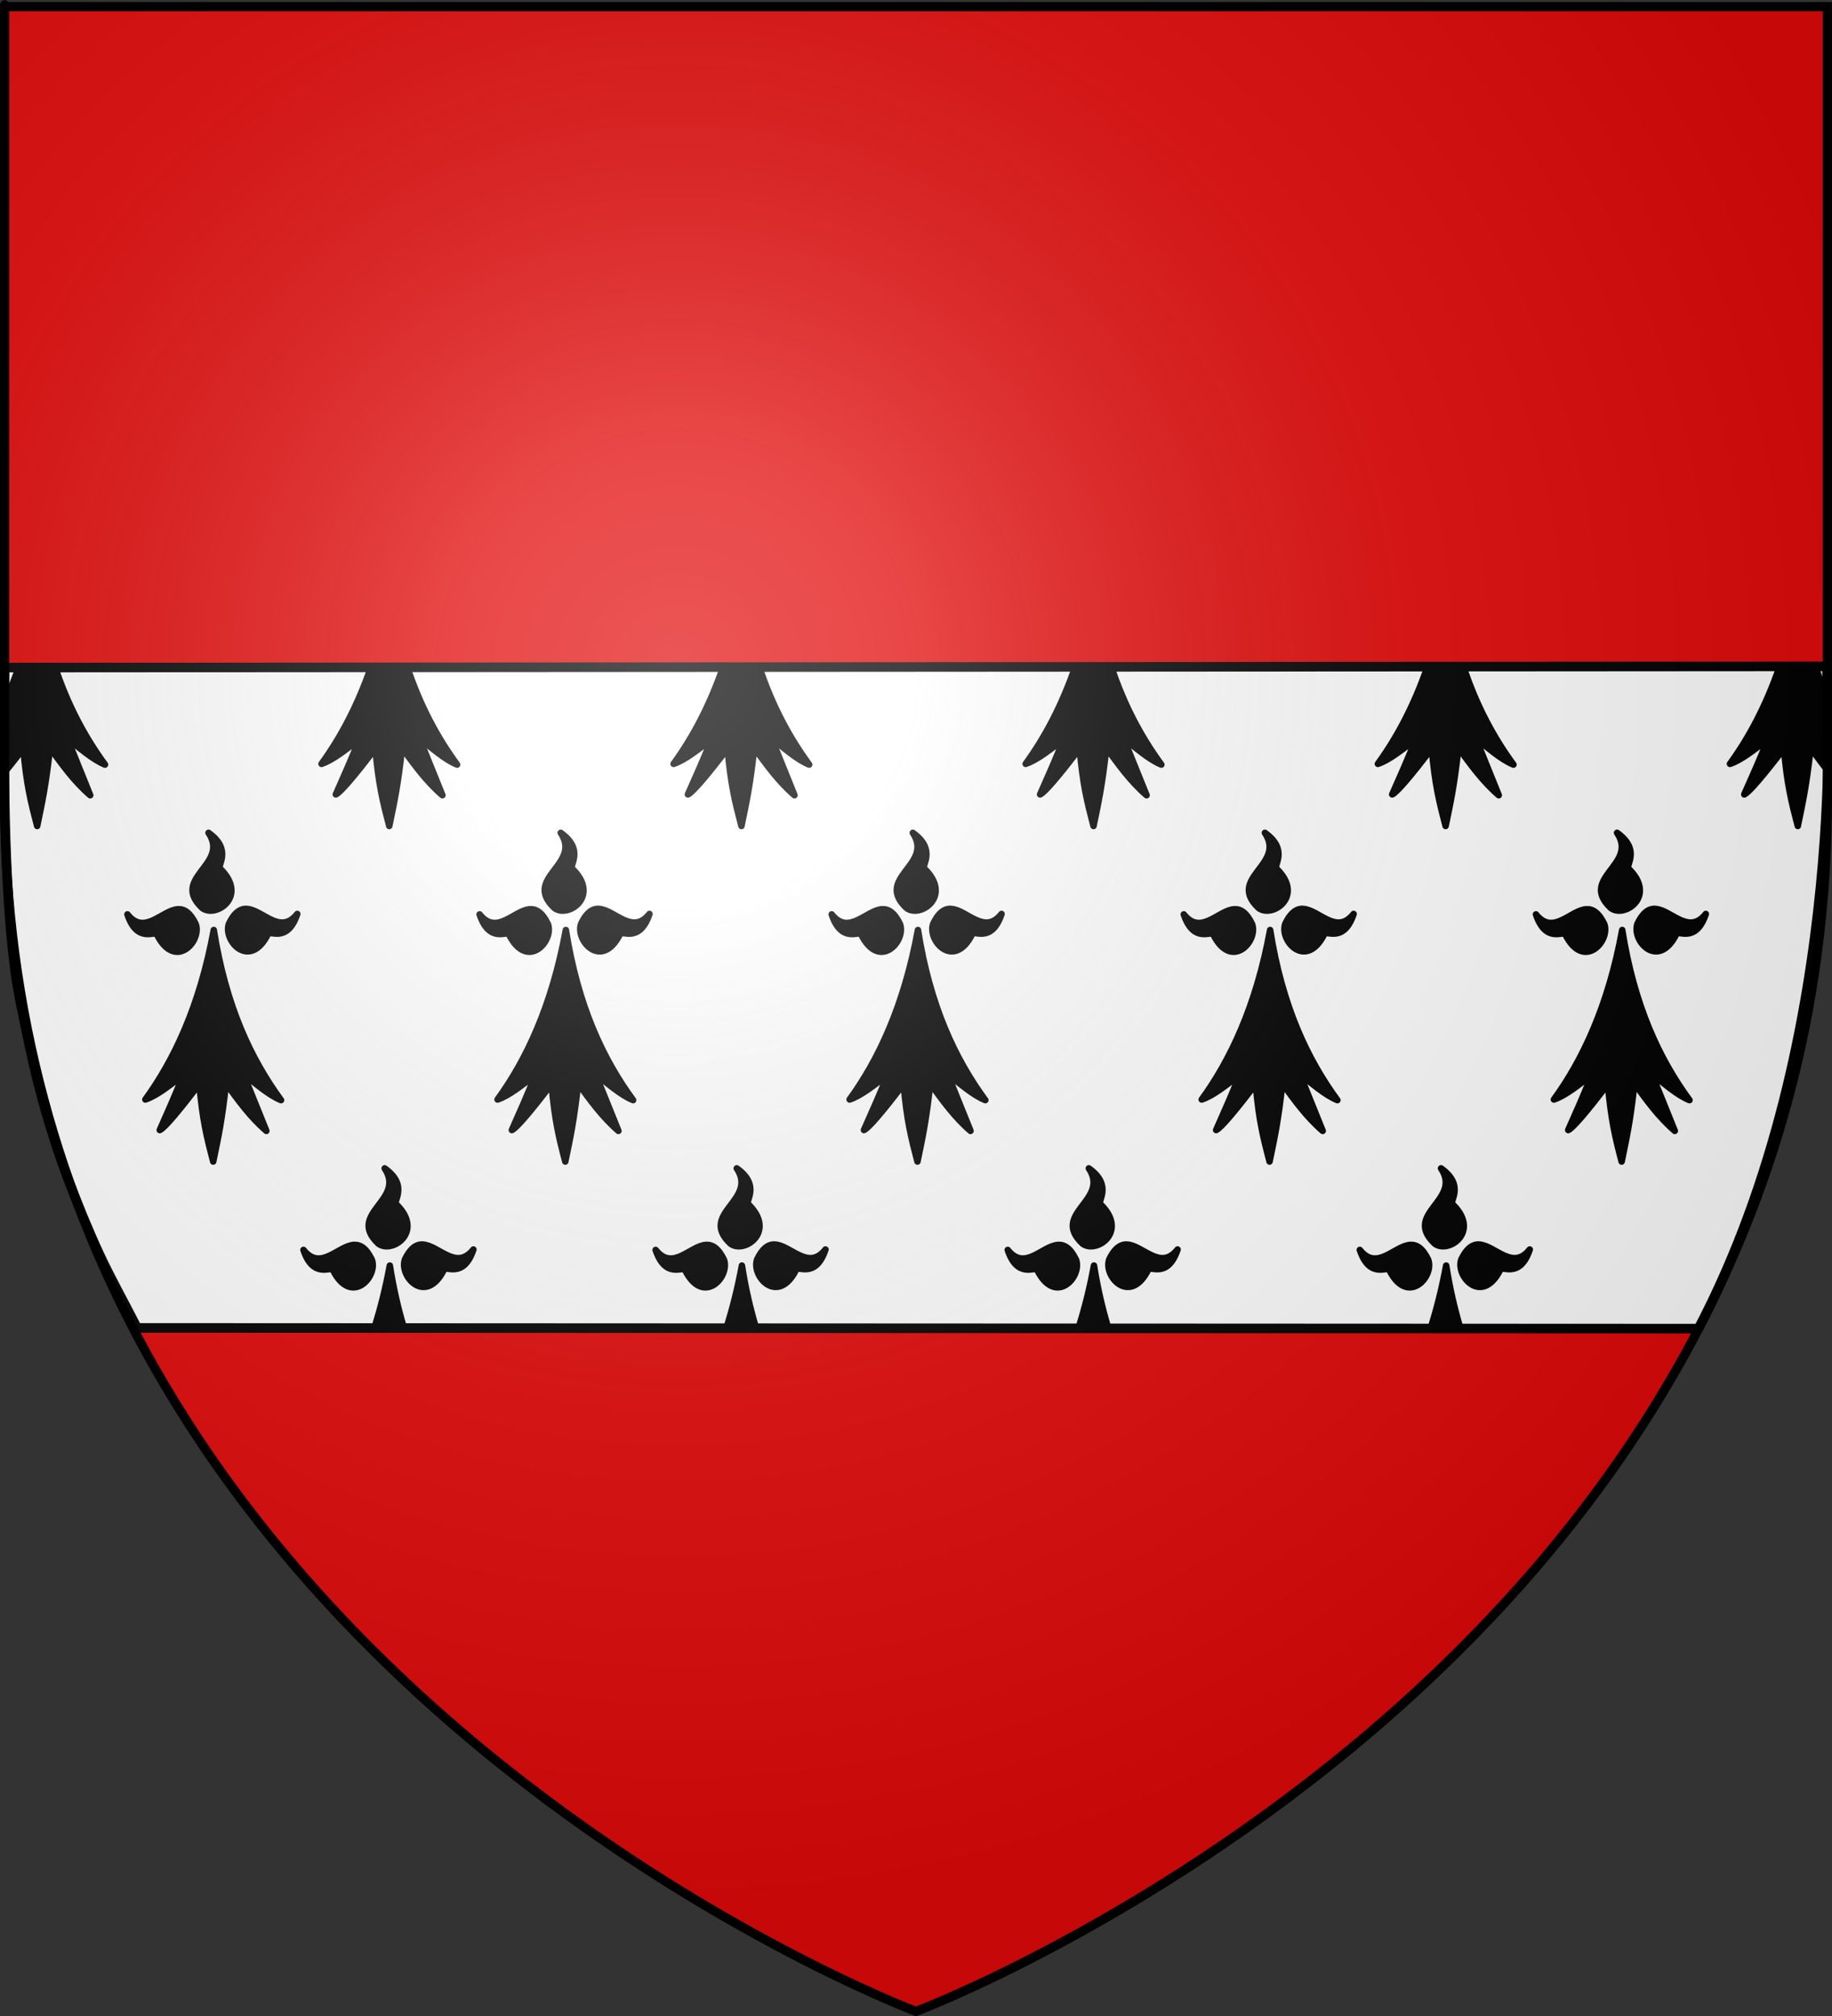
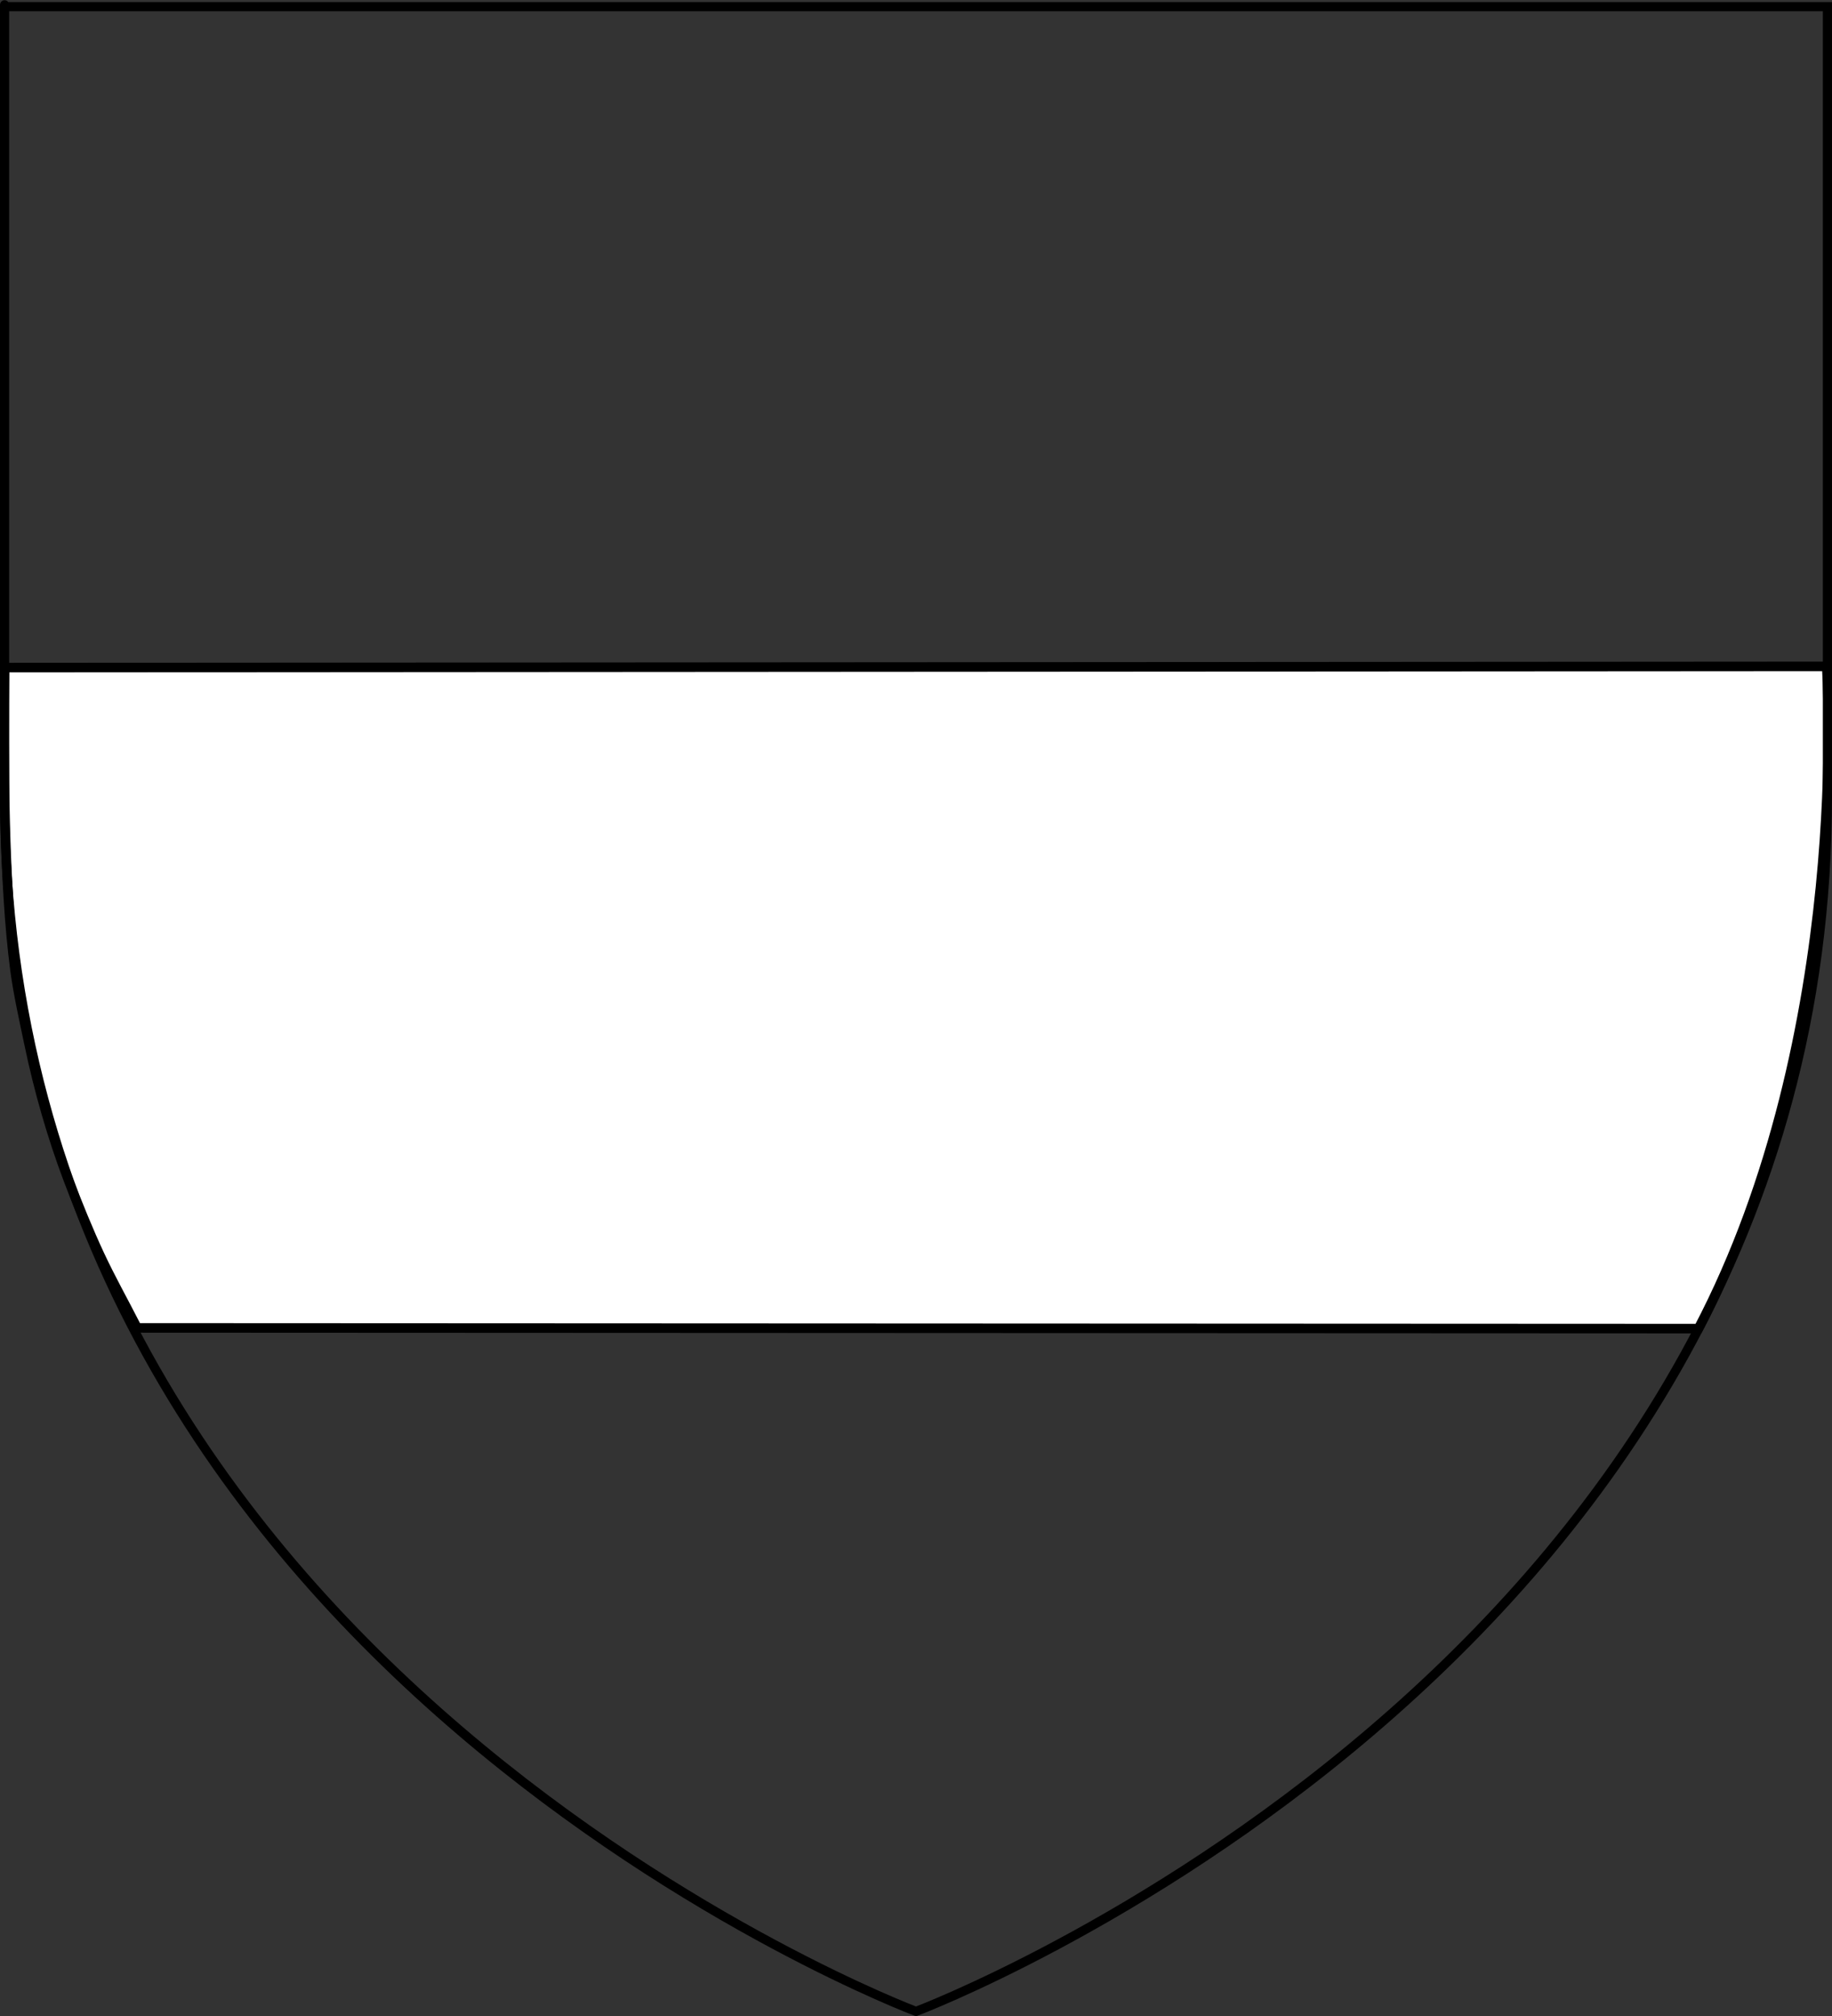
<svg xmlns="http://www.w3.org/2000/svg" xmlns:ns1="http://sodipodi.sourceforge.net/DTD/sodipodi-0.dtd" xmlns:ns2="http://www.inkscape.org/namespaces/inkscape" xmlns:xlink="http://www.w3.org/1999/xlink" height="660" width="600" version="1.0" id="svg2" ns1:version="0.32" ns2:version="1.0beta2 (2b71d25, 2019-12-03)" ns1:docname="Blason_de_Paul_Van_Volxem_(échevin_de_Bruxelles).svg" ns2:export-filename="/Users/olivier/Desktop/Blason Rouge/Blason_Vide_3D.png" ns2:export-xdpi="144" ns2:export-ydpi="144">
  <rect width="100%" height="100%" fill="#333333" stroke="none" />
  <ns1:namedview ns2:window-height="713" ns2:window-width="1280" ns2:pageshadow="2" ns2:pageopacity="0.0" guidetolerance="10.0" gridtolerance="10.0" objecttolerance="10.0" borderopacity="1.0" bordercolor="#666666" pagecolor="#ffffff" id="base" showgrid="false" height="660px" ns2:zoom="0.30074021" ns2:cx="600.76612" ns2:cy="360.22756" ns2:window-x="0" ns2:window-y="23" ns2:current-layer="layer3" showguides="true" ns2:guide-bbox="true" ns2:window-maximized="1" ns2:snap-object-midpoints="true" ns2:document-rotation="0" />
  <desc id="desc4">Flag of Canton of Valais (Wallis)</desc>
  <defs id="defs6">
    <linearGradient id="linearGradient2893">
      <stop style="stop-color:white;stop-opacity:0.314;" offset="0" id="stop2895" />
      <stop id="stop2897" offset="0.19" style="stop-color:white;stop-opacity:0.251;" />
      <stop style="stop-color:#6b6b6b;stop-opacity:0.125;" offset="0.6" id="stop2901" />
      <stop style="stop-color:black;stop-opacity:0.125;" offset="1" id="stop2899" />
    </linearGradient>
    <linearGradient id="linearGradient2885">
      <stop id="stop2887" offset="0" style="stop-color:white;stop-opacity:1;" />
      <stop style="stop-color:white;stop-opacity:1;" offset="0.229" id="stop2891" />
      <stop id="stop2889" offset="1" style="stop-color:black;stop-opacity:1;" />
    </linearGradient>
    <linearGradient id="linearGradient2955">
      <stop id="stop2867" offset="0" style="stop-color:#fd0000;stop-opacity:1;" />
      <stop style="stop-color:#e77275;stop-opacity:0.659;" offset="0.5" id="stop2873" />
      <stop style="stop-color:black;stop-opacity:0.323;" offset="1" id="stop2959" />
    </linearGradient>
    <radialGradient ns2:collect="always" xlink:href="#linearGradient2955" id="radialGradient2961" cx="225.524" cy="218.901" fx="225.524" fy="218.901" r="300" gradientTransform="matrix(-4.167939e-4,2.183,-1.884,-3.599562e-4,615.597,-289.121)" gradientUnits="userSpaceOnUse" />
-     <polygon id="star" transform="scale(53,53)" points="0,-1 0.588,0.809 -0.951,-0.309 0.951,-0.309 -0.588,0.809 0,-1 " />
    <clipPath id="clip">
-       <path d="M 0,-200 L 0,600 L 300,600 L 300,-200 L 0,-200 z " id="path10" />
-     </clipPath>
+       </clipPath>
    <radialGradient ns2:collect="always" xlink:href="#linearGradient2955" id="radialGradient1911" gradientUnits="userSpaceOnUse" gradientTransform="matrix(-4.167939e-4,2.183,-1.884,-3.599562e-4,615.597,-289.121)" cx="225.524" cy="218.901" fx="225.524" fy="218.901" r="300" />
    <radialGradient ns2:collect="always" xlink:href="#linearGradient2955" id="radialGradient2865" gradientUnits="userSpaceOnUse" gradientTransform="matrix(0,1.749,-1.593,-1.049767e-7,551.788,-191.29)" cx="225.524" cy="218.901" fx="225.524" fy="218.901" r="300" />
    <radialGradient ns2:collect="always" xlink:href="#linearGradient2955" id="radialGradient2871" gradientUnits="userSpaceOnUse" gradientTransform="matrix(0,1.386,-1.323,-5.741131e-8,-158.082,-109.541)" cx="225.524" cy="218.901" fx="225.524" fy="218.901" r="300" />
    <radialGradient ns2:collect="always" xlink:href="#linearGradient2893" id="radialGradient3163" gradientUnits="userSpaceOnUse" gradientTransform="matrix(1.353,0,0,1.349,-77.629,-85.747)" cx="221.445" cy="226.331" fx="221.445" fy="226.331" r="300" />
    <radialGradient gradientTransform="matrix(1.353,0,0,1.349,-77.629,-85.747)" gradientUnits="userSpaceOnUse" xlink:href="#linearGradient2893" id="radialGradient9547" fy="226.331" fx="221.445" r="300" cy="226.331" cx="221.445" />
    <radialGradient gradientTransform="matrix(0,1.386,-1.323,-5.741131e-8,-158.082,-109.541)" gradientUnits="userSpaceOnUse" xlink:href="#linearGradient2955" id="radialGradient9545" fy="218.901" fx="225.524" r="300" cy="218.901" cx="225.524" />
    <radialGradient gradientTransform="matrix(0,1.749,-1.593,-1.049767e-7,551.788,-191.29)" gradientUnits="userSpaceOnUse" xlink:href="#linearGradient2955" id="radialGradient9543" fy="218.901" fx="225.524" r="300" cy="218.901" cx="225.524" />
    <radialGradient gradientTransform="matrix(-4.167939e-4,2.183,-1.884,-3.599562e-4,615.597,-289.121)" gradientUnits="userSpaceOnUse" xlink:href="#linearGradient2955" id="radialGradient9541" fy="218.901" fx="225.524" r="300" cy="218.901" cx="225.524" />
    <clipPath id="clipPath9537">
      <path id="path9539" d="M 0,-200 L 0,600 L 300,600 L 300,-200 L 0,-200 z " />
    </clipPath>
    <polygon id="polygon9535" transform="scale(53,53)" points="0,-1 0.588,0.809 -0.951,-0.309 0.951,-0.309 -0.588,0.809 0,-1 " />
    <radialGradient gradientTransform="matrix(-4.167939e-4,2.183,-1.884,-3.599562e-4,615.597,-289.121)" gradientUnits="userSpaceOnUse" xlink:href="#linearGradient2955" id="radialGradient9533" fy="218.901" fx="225.524" r="300" cy="218.901" cx="225.524" />
    <linearGradient id="linearGradient9525">
      <stop id="stop9527" offset="0" style="stop-color:#fd0000;stop-opacity:1" />
      <stop id="stop9529" offset="0.5" style="stop-color:#e77275;stop-opacity:0.659" />
      <stop id="stop9531" offset="1" style="stop-color:black;stop-opacity:0.323" />
    </linearGradient>
    <linearGradient id="linearGradient9517">
      <stop id="stop9519" offset="0" style="stop-color:white;stop-opacity:1" />
      <stop id="stop9521" offset="0.229" style="stop-color:white;stop-opacity:1" />
      <stop id="stop9523" offset="1" style="stop-color:black;stop-opacity:1" />
    </linearGradient>
    <linearGradient id="linearGradient9507">
      <stop id="stop9509" offset="0" style="stop-color:white;stop-opacity:0.314" />
      <stop id="stop9511" offset="0.19" style="stop-color:white;stop-opacity:0.251" />
      <stop id="stop9513" offset="0.6" style="stop-color:#6b6b6b;stop-opacity:0.125" />
      <stop id="stop9515" offset="1" style="stop-color:black;stop-opacity:0.125" />
    </linearGradient>
    <linearGradient ns2:collect="always" id="linearGradient3560">
      <stop style="stop-color: rgb(0, 0, 0); stop-opacity: 1;" offset="0" id="stop3562" />
      <stop style="stop-color: rgb(0, 0, 0); stop-opacity: 0;" offset="1" id="stop3564" />
    </linearGradient>
    <linearGradient ns2:collect="always" xlink:href="#linearGradient3560" id="linearGradient3154" gradientUnits="userSpaceOnUse" x1="89.073" y1="277.572" x2="153.358" y2="277.572" gradientTransform="matrix(1.152,0,0,1.152,-3.591,-82.506)" />
    <linearGradient ns2:collect="always" id="linearGradient3560-7">
      <stop style="stop-color: rgb(0, 0, 0); stop-opacity: 1;" offset="0" id="stop3562-4" />
      <stop style="stop-color: rgb(0, 0, 0); stop-opacity: 0;" offset="1" id="stop3564-0" />
    </linearGradient>
    <linearGradient ns2:collect="always" xlink:href="#linearGradient3560-7" id="linearGradient3154-8" gradientUnits="userSpaceOnUse" x1="89.073" y1="277.572" x2="153.358" y2="277.572" gradientTransform="matrix(1.152,0,0,1.152,-3.591,-82.506)" />
    <linearGradient ns2:collect="always" id="linearGradient3560-2">
      <stop style="stop-color: rgb(0, 0, 0); stop-opacity: 1;" offset="0" id="stop3562-7" />
      <stop style="stop-color: rgb(0, 0, 0); stop-opacity: 0;" offset="1" id="stop3564-6" />
    </linearGradient>
    <linearGradient ns2:collect="always" xlink:href="#linearGradient3560-2" id="linearGradient3154-2" gradientUnits="userSpaceOnUse" x1="89.073" y1="277.572" x2="153.358" y2="277.572" gradientTransform="matrix(1.152,0,0,1.152,-3.591,-82.506)" />
  </defs>
  <g ns2:groupmode="layer" id="layer3" ns2:label="Fond écu" style="display:inline">
-     <path id="path2855" style="fill:#e20909;fill-opacity:1;fill-rule:evenodd;stroke:none;stroke-width:1px;stroke-linecap:butt;stroke-linejoin:miter;stroke-opacity:1" d="M 300,658.5 C 300,658.5 598.5,546.18 598.5,260.728 C 598.5,-24.723 598.5,2.176 598.5,2.176 L 1.5,2.176 L 1.5,260.728 C 1.5,546.18 300,658.5 300,658.5 z " ns1:nodetypes="cccccc" />
    <path style="fill:#ffffff;fill-opacity:1;stroke:#000000;stroke-width:3.134;stroke-miterlimit:4;stroke-dasharray:none;stroke-opacity:1" d="m 1.471,218.553 c -0.339,30.361 -0.259,70.672 3.416,98.775 1.053,8.049 3.151,17.286 4.671,24.589 3.177,15.268 7.618,30.491 12.68,43.929 2.902,7.704 6.863,17.427 10.377,24.927 3.867,8.254 7.363,14.329 12.275,23.955 l 511.375,0.233 c 50.61,-96.555 41.989,-216.808 41.989,-216.808 z" id="rect1920" ns2:connector-curvature="0" ns1:nodetypes="csssscccc" />
-     <path style="display:inline;fill:#000000;fill-opacity:1;fill-rule:evenodd;stroke:#000000;stroke-width:2.129;stroke-linecap:round;stroke-linejoin:round;stroke-miterlimit:4;stroke-opacity:1" d="m 6.234,218.155 c -1.402,4.085 -2.925,7.902 -4.531,11.476 v 12.92 c 0.221,-0.168 0.436,-0.349 0.656,-0.515 -0.217,0.555 -0.44,1.072 -0.656,1.615 v 8.934 c 1.773,-2.179 3.7,-4.615 5.938,-7.525 1.034,11.791 2.443,17.363 4.531,25.358 1.663,-7.982 2.868,-13.468 4.188,-25.599 3.976,5.425 7.808,10.878 13.188,15.531 l -7.531,-18.658 c 3.9,2.998 8.24,6.952 12.375,8.624 -6.379,-8.702 -12.114,-19.082 -16.438,-32.161 z m 115.344,0 c -4.522,13.179 -10.237,23.617 -16.281,31.921 3.855,-1.272 8.184,-4.877 12.375,-8.04 -2.563,6.564 -5.125,12.247 -7.688,18.039 1.53,-0.624 6.374,-6.439 12.969,-15.016 1.034,11.791 2.443,17.363 4.531,25.358 1.663,-7.982 2.868,-13.468 4.188,-25.599 3.976,5.425 7.839,10.878 13.219,15.531 l -7.531,-18.658 c 3.9,2.998 8.208,6.952 12.344,8.624 -6.378,-8.701 -12.092,-19.084 -16.406,-32.161 z m 115.312,0 c -4.522,13.179 -10.237,23.617 -16.281,31.921 3.855,-1.272 8.216,-4.877 12.406,-8.04 -2.563,6.564 -5.156,12.247 -7.719,18.039 1.53,-0.624 6.405,-6.439 13,-15.016 1.034,11.791 2.443,17.363 4.531,25.358 1.663,-7.982 2.868,-13.468 4.188,-25.599 3.976,5.425 7.808,10.878 13.188,15.531 l -7.531,-18.658 c 3.9,2.998 8.208,6.952 12.344,8.624 -6.378,-8.701 -12.092,-19.084 -16.406,-32.161 z m 115.312,0 c -4.522,13.179 -10.237,23.617 -16.281,31.921 3.855,-1.272 8.216,-4.877 12.406,-8.04 -2.563,6.564 -5.125,12.247 -7.688,18.039 1.53,-0.624 6.374,-6.439 12.969,-15.016 1.034,11.791 2.443,17.363 4.531,25.358 1.663,-7.982 2.868,-13.468 4.188,-25.599 3.976,5.425 7.808,10.878 13.188,15.531 l -7.531,-18.658 c 3.9,2.998 8.24,6.952 12.375,8.624 -6.379,-8.702 -12.114,-19.082 -16.438,-32.161 z m 115.344,0 c -4.522,13.179 -10.237,23.617 -16.281,31.921 3.856,-1.272 8.184,-4.877 12.375,-8.04 -2.563,6.564 -5.125,12.247 -7.688,18.039 1.53,-0.624 6.374,-6.439 12.969,-15.016 1.034,11.791 2.443,17.363 4.531,25.358 1.663,-7.982 2.868,-13.468 4.188,-25.599 3.976,5.425 7.839,10.878 13.219,15.531 l -7.531,-18.658 c 3.9,2.998 8.208,6.952 12.344,8.624 -6.378,-8.701 -12.092,-19.084 -16.406,-32.161 z m 115.313,0 c -4.522,13.179 -10.237,23.617 -16.281,31.921 3.856,-1.272 8.216,-4.877 12.406,-8.04 -2.563,6.564 -5.156,12.247 -7.719,18.039 1.53,-0.624 6.405,-6.439 13,-15.016 1.034,11.791 2.443,17.363 4.531,25.358 1.663,-7.982 2.868,-13.468 4.188,-25.599 1.876,2.56 3.729,5.108 5.719,7.594 v -10.549 l -0.062,-0.172 c 0.018,0.014 0.044,0.02 0.062,0.034 v -12.748 c -1.488,-3.394 -2.861,-6.991 -4.125,-10.824 z M 68.297,272.651 c 7.043,10.507 -12.65,14.691 -2.031,24.636 4.529,3.377 15.106,-3.935 5.812,-12.92 -1.201,-0.769 4.179,-6.082 -3.781,-11.717 z m 115.344,0 c 7.043,10.507 -12.65,14.691 -2.031,24.636 4.529,3.377 15.075,-3.935 5.781,-12.92 -1.201,-0.769 4.21,-6.082 -3.75,-11.717 z m 115.312,0 c 7.043,10.507 -12.65,14.691 -2.031,24.636 4.529,3.377 15.106,-3.935 5.812,-12.92 -1.201,-0.769 4.179,-6.082 -3.781,-11.717 z m 115.312,0 c 7.043,10.507 -12.65,14.691 -2.031,24.636 4.529,3.377 15.106,-3.935 5.812,-12.92 -1.201,-0.769 4.179,-6.082 -3.781,-11.717 z m 115.344,0 c 7.043,10.507 -12.65,14.691 -2.031,24.636 4.529,3.377 15.075,-3.935 5.781,-12.92 -1.201,-0.769 4.21,-6.082 -3.75,-11.717 z M 80.078,297.562 c -1.762,0.2 -3.491,1.508 -5.094,4.845 -2.01,5.595 6.832,15.297 12.781,3.367 0.421,-1.456 6.327,3.206 9.594,-6.563 -5.601,7.078 -11.33,-1.37 -16.531,-1.649 -0.254,-0.014 -0.498,-0.029 -0.75,0 z m 115.312,0 c -1.762,0.2 -3.46,1.508 -5.062,4.845 -2.01,5.595 6.801,15.297 12.75,3.367 0.421,-1.456 6.358,3.206 9.625,-6.563 -5.601,7.078 -11.361,-1.37 -16.562,-1.649 -0.254,-0.014 -0.498,-0.029 -0.75,0 z m 115.312,0 c -1.762,0.2 -3.46,1.508 -5.062,4.845 -2.01,5.595 6.832,15.297 12.781,3.367 0.421,-1.456 6.327,3.206 9.594,-6.563 -5.601,7.078 -11.33,-1.37 -16.531,-1.649 -0.254,-0.014 -0.53,-0.029 -0.781,0 z m 115.344,0 c -1.762,0.2 -3.491,1.508 -5.094,4.845 -2.01,5.595 6.832,15.297 12.781,3.367 0.421,-1.456 6.327,3.206 9.594,-6.563 -5.601,7.078 -11.33,-1.37 -16.531,-1.649 -0.254,-0.014 -0.498,-0.029 -0.75,0 z m 115.313,0 c -1.762,0.2 -3.46,1.508 -5.062,4.845 -2.01,5.595 6.801,15.297 12.75,3.367 0.421,-1.456 6.358,3.206 9.625,-6.563 -5.601,7.078 -11.361,-1.37 -16.562,-1.649 -0.254,-0.014 -0.498,-0.029 -0.75,0 z m -483.063,0.103 c -5.201,0.28 -10.962,8.762 -16.562,1.684 3.266,9.769 9.235,5.107 9.656,6.563 5.949,11.929 14.729,2.227 12.719,-3.367 -1.832,-3.814 -3.777,-4.989 -5.812,-4.879 z m 115.312,0 c -5.201,0.28 -10.931,8.762 -16.531,1.684 3.266,9.769 9.204,5.107 9.625,6.563 5.949,11.929 14.76,2.227 12.75,-3.367 -1.832,-3.814 -3.809,-4.989 -5.844,-4.879 z m 115.312,0 c -5.201,0.28 -10.931,8.762 -16.531,1.684 3.267,9.769 9.235,5.107 9.656,6.563 5.949,11.929 14.729,2.227 12.719,-3.367 -1.832,-3.814 -3.809,-4.989 -5.844,-4.879 z m 115.344,0 c -5.201,0.28 -10.962,8.762 -16.562,1.684 3.267,9.769 9.235,5.107 9.656,6.563 5.949,11.929 14.729,2.227 12.719,-3.367 -1.832,-3.814 -3.777,-4.989 -5.812,-4.879 z m 115.312,0 c -5.201,0.28 -10.931,8.762 -16.531,1.684 3.267,9.769 9.204,5.107 9.625,6.563 5.949,11.929 14.76,2.227 12.75,-3.367 -1.832,-3.814 -3.809,-4.989 -5.844,-4.879 z m -449.562,6.803 c -4.58,25.031 -13.131,42.751 -22.406,55.492 3.855,-1.272 8.216,-4.877 12.406,-8.04 -2.563,6.564 -5.125,12.247 -7.688,18.039 1.53,-0.624 6.374,-6.473 12.969,-15.05 1.034,11.791 2.443,17.363 4.531,25.358 1.663,-7.982 2.868,-13.433 4.188,-25.564 3.976,5.425 7.839,10.878 13.219,15.531 l -7.531,-18.658 c 3.9,2.998 8.208,6.917 12.344,8.59 -9.805,-13.377 -18.072,-30.665 -22.031,-55.698 z m 115.312,0 c -4.58,25.031 -13.1,42.751 -22.375,55.492 3.855,-1.272 8.184,-4.877 12.375,-8.04 -2.563,6.564 -5.125,12.247 -7.688,18.039 1.53,-0.624 6.405,-6.473 13,-15.05 1.034,11.791 2.412,17.363 4.5,25.358 1.663,-7.982 2.868,-13.433 4.188,-25.564 3.976,5.425 7.839,10.878 13.219,15.531 l -7.531,-18.658 c 3.9,2.998 8.208,6.917 12.344,8.59 -9.805,-13.377 -18.072,-30.665 -22.031,-55.698 z m 115.312,0 c -4.58,25.031 -13.1,42.751 -22.375,55.492 3.855,-1.272 8.216,-4.877 12.406,-8.04 -2.563,6.564 -5.156,12.247 -7.719,18.039 1.53,-0.624 6.405,-6.473 13,-15.05 1.034,11.791 2.443,17.363 4.531,25.358 1.663,-7.982 2.868,-13.433 4.188,-25.564 3.976,5.425 7.808,10.878 13.188,15.531 l -7.531,-18.658 c 3.9,2.998 8.24,6.917 12.375,8.59 -9.805,-13.377 -18.104,-30.665 -22.062,-55.698 z m 115.344,0 c -4.58,25.031 -13.131,42.751 -22.406,55.492 3.856,-1.272 8.216,-4.877 12.406,-8.04 -2.563,6.564 -5.125,12.247 -7.688,18.039 1.53,-0.624 6.374,-6.473 12.969,-15.05 1.034,11.791 2.443,17.363 4.531,25.358 1.663,-7.982 2.868,-13.433 4.188,-25.564 3.976,5.425 7.839,10.878 13.219,15.531 l -7.531,-18.658 c 3.9,2.998 8.208,6.917 12.344,8.59 -9.805,-13.377 -18.072,-30.665 -22.031,-55.698 z m 115.313,0 c -4.58,25.031 -13.1,42.751 -22.375,55.492 3.855,-1.272 8.184,-4.877 12.375,-8.04 -2.563,6.564 -5.125,12.247 -7.688,18.039 1.53,-0.624 6.405,-6.473 13,-15.05 1.034,11.791 2.412,17.363 4.5,25.358 1.663,-7.982 2.868,-13.433 4.188,-25.564 3.976,5.425 7.839,10.878 13.219,15.531 l -7.531,-18.658 c 3.9,2.998 8.208,6.917 12.344,8.59 -9.805,-13.377 -18.072,-30.665 -22.031,-55.698 z M 125.984,382.501 c 7.043,10.507 -12.65,14.726 -2.031,24.671 4.529,3.377 15.075,-3.97 5.781,-12.954 -1.201,-0.769 4.21,-6.082 -3.75,-11.717 z m 115.312,0 c 7.043,10.507 -12.65,14.726 -2.031,24.671 4.529,3.377 15.075,-3.97 5.781,-12.954 -1.201,-0.769 4.21,-6.082 -3.75,-11.717 z m 115.312,0 c 7.043,10.507 -12.65,14.726 -2.031,24.671 4.529,3.377 15.106,-3.97 5.812,-12.954 -1.201,-0.769 4.179,-6.082 -3.781,-11.717 z m 115.344,0 c 7.043,10.507 -12.65,14.726 -2.031,24.671 4.529,3.377 15.075,-3.97 5.781,-12.954 -1.201,-0.769 4.21,-6.082 -3.75,-11.717 z m -334.219,24.946 c -1.762,0.2 -3.491,1.508 -5.094,4.845 -2.01,5.595 6.832,15.262 12.781,3.333 0.421,-1.456 6.358,3.206 9.625,-6.563 -5.601,7.078 -11.361,-1.335 -16.562,-1.615 -0.254,-0.014 -0.498,-0.029 -0.75,0 z m 115.312,0 c -1.762,0.2 -3.46,1.508 -5.062,4.845 -2.01,5.595 6.832,15.262 12.781,3.333 0.421,-1.456 6.327,3.206 9.594,-6.563 -5.601,7.078 -11.33,-1.335 -16.531,-1.615 -0.254,-0.014 -0.53,-0.029 -0.781,0 z m 115.344,0 c -1.762,0.2 -3.491,1.508 -5.094,4.845 -2.01,5.595 6.832,15.262 12.781,3.333 0.421,-1.456 6.327,3.206 9.594,-6.563 -5.601,7.078 -11.33,-1.335 -16.531,-1.615 -0.254,-0.014 -0.498,-0.029 -0.75,0 z m 115.312,0 c -1.762,0.2 -3.491,1.508 -5.094,4.845 -2.01,5.595 6.832,15.262 12.781,3.333 0.421,-1.456 6.359,3.206 9.625,-6.563 -5.601,7.078 -11.361,-1.335 -16.562,-1.615 -0.254,-0.014 -0.498,-0.029 -0.75,0 z m -367.75,0.103 c -5.201,0.28 -10.962,8.727 -16.562,1.649 3.266,9.769 9.235,5.107 9.656,6.563 5.949,11.929 14.76,2.262 12.75,-3.333 -1.832,-3.814 -3.809,-4.989 -5.844,-4.879 z m 115.312,0 c -5.201,0.28 -10.931,8.727 -16.531,1.649 3.266,9.769 9.204,5.107 9.625,6.563 5.949,11.929 14.76,2.262 12.75,-3.333 -1.832,-3.814 -3.809,-4.989 -5.844,-4.879 z m 115.312,0 c -5.201,0.28 -10.931,8.727 -16.531,1.649 3.266,9.769 9.235,5.107 9.656,6.563 5.949,11.929 14.729,2.262 12.719,-3.333 -1.832,-3.814 -3.808,-4.989 -5.844,-4.879 z m 115.344,0 c -5.201,0.28 -10.962,8.727 -16.562,1.649 3.267,9.769 9.235,5.107 9.656,6.563 5.949,11.929 14.76,2.262 12.75,-3.333 -1.832,-3.814 -3.809,-4.989 -5.844,-4.879 z m -334.25,6.769 c -1.362,7.443 -3.088,14.233 -5.062,20.444 h 9.688 c -1.875,-6.197 -3.444,-12.974 -4.625,-20.444 z m 115.312,0 c -1.362,7.443 -3.088,14.233 -5.062,20.444 h 9.688 c -1.875,-6.197 -3.444,-12.974 -4.625,-20.444 z m 115.312,0 c -1.362,7.443 -3.087,14.233 -5.062,20.444 h 9.719 c -1.879,-6.197 -3.475,-12.974 -4.656,-20.444 z m 115.344,0 c -1.362,7.443 -3.087,14.233 -5.062,20.444 h 9.688 c -1.875,-6.197 -3.444,-12.974 -4.625,-20.444 z" id="path8822" ns2:connector-curvature="0" ns1:nodetypes="ccccccccccccccccccccccccccccccccccccccccccccccccccccccccccccccccccccccccccccccccccccccccccccccccccccccccccccccccccccccccccccccscccsscccsscccsscccsscccscccccccccccccccccccccccccccccccccccccccccccccccccccccccccccccccccccccccccccccccccccccccccccccccscccsscccsscccsscccscccccccccccccccc" />
  </g>
  <g ns2:groupmode="layer" id="layer4" ns2:label="Meubles" />
  <g ns2:groupmode="layer" id="layer2" ns2:label="Reflet final" ns1:insensitive="true">
-     <path ns1:nodetypes="cccccc" d="M 300,658.5 C 300,658.5 598.5,546.18 598.5,260.728 C 598.5,-24.723 598.5,2.176 598.5,2.176 L 1.5,2.176 L 1.5,260.728 C 1.5,546.18 300,658.5 300,658.5 z " style="opacity:1;fill:url(#radialGradient3163);fill-opacity:1;fill-rule:evenodd;stroke:none;stroke-width:1px;stroke-linecap:butt;stroke-linejoin:miter;stroke-opacity:1" id="path2875" ns2:export-xdpi="144" ns2:export-ydpi="144" />
-   </g>
+     </g>
  <g ns2:groupmode="layer" id="layer1" ns2:label="Contour final" ns1:insensitive="true">
    <path ns1:nodetypes="cccccc" d="M 300,658.5 C 300,658.5 1.5,546.18 1.5,260.728 C 1.5,-24.723 1.5,2.176 1.5,2.176 L 598.5,2.176 L 598.5,260.728 C 598.5,546.18 300,658.5 300,658.5 z " style="opacity:1;fill:none;fill-opacity:1;fill-rule:evenodd;stroke:#000000;stroke-width:3;stroke-linecap:butt;stroke-linejoin:miter;stroke-miterlimit:4;stroke-dasharray:none;stroke-opacity:1" id="path1411" ns2:export-xdpi="144" ns2:export-ydpi="144" />
  </g>
</svg>